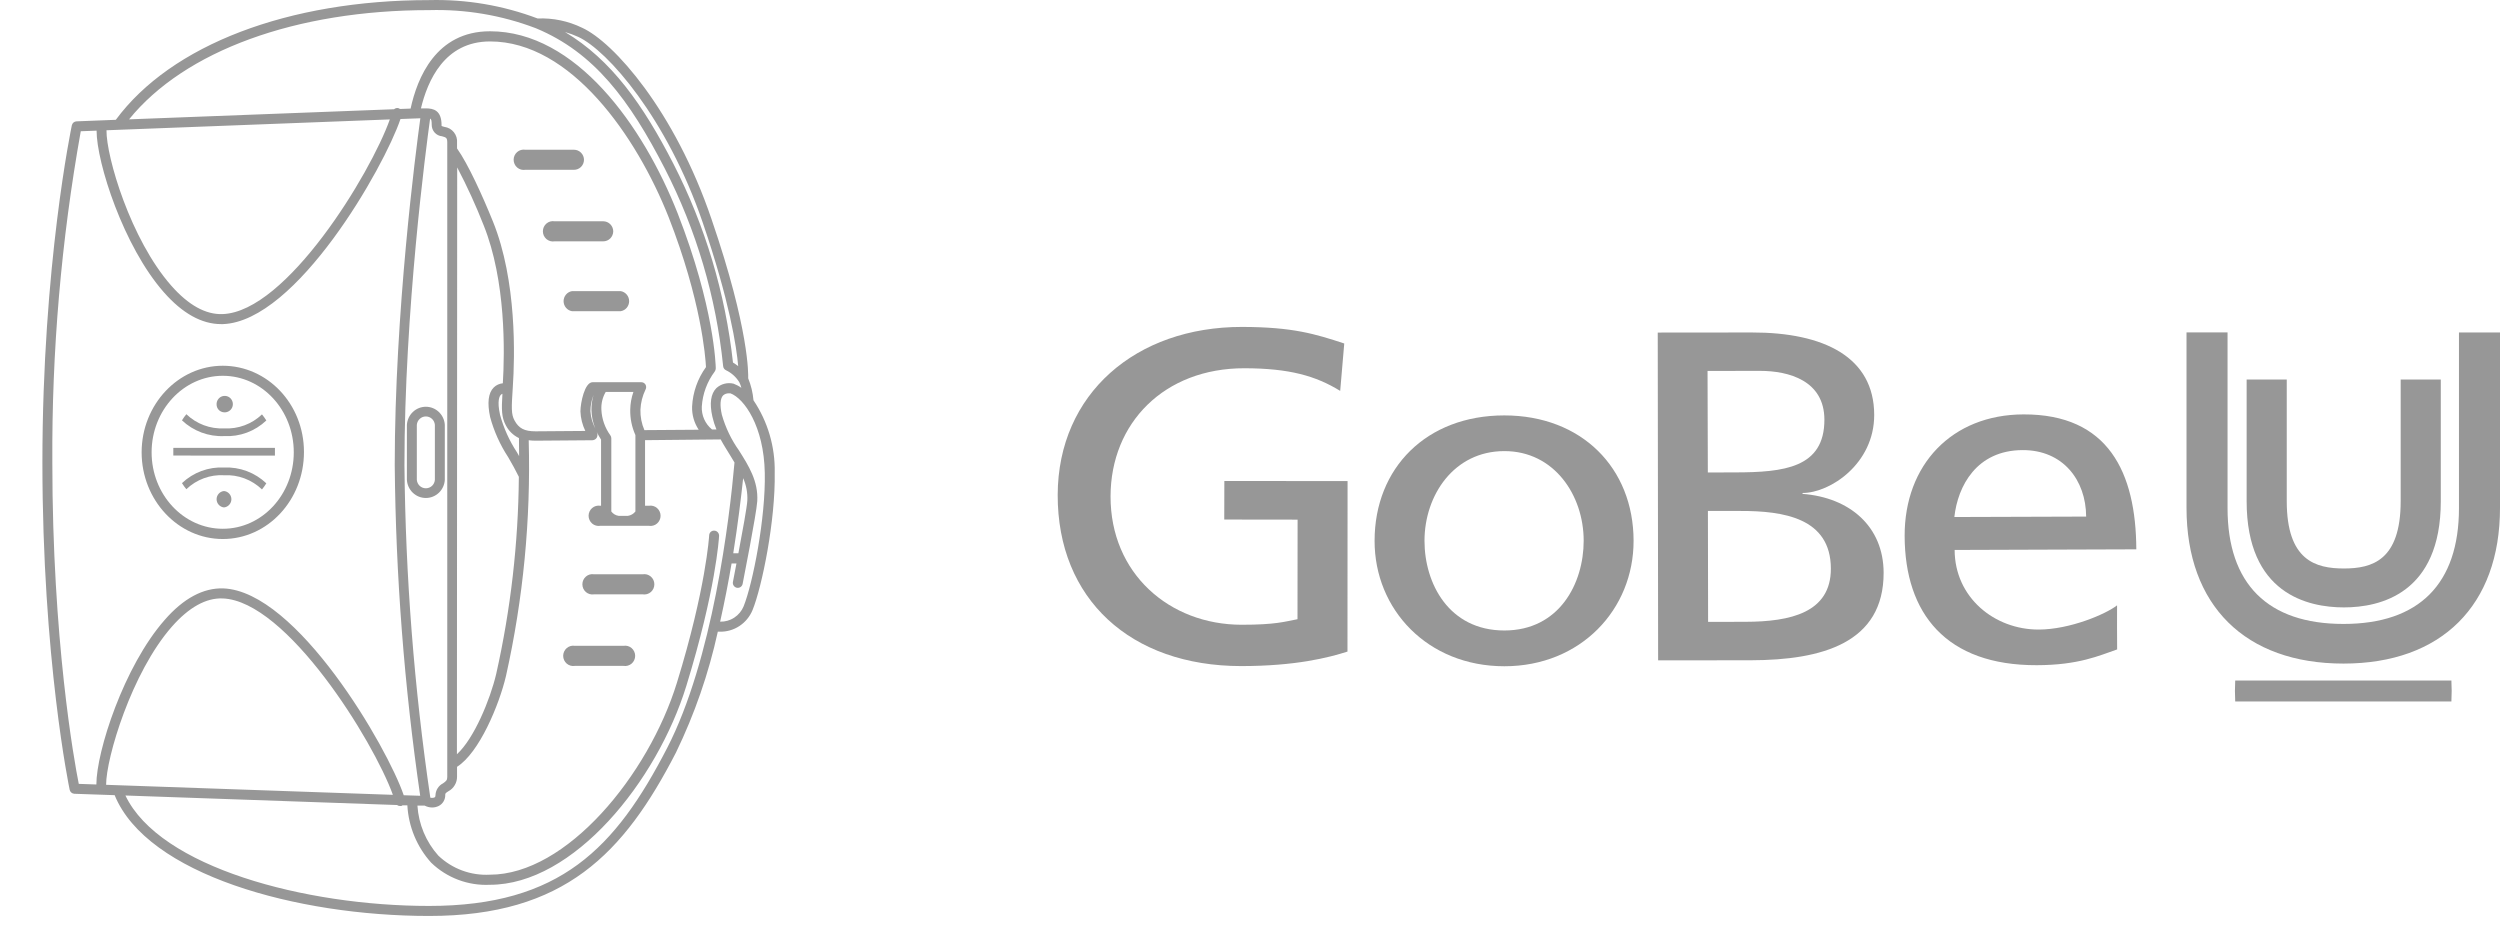
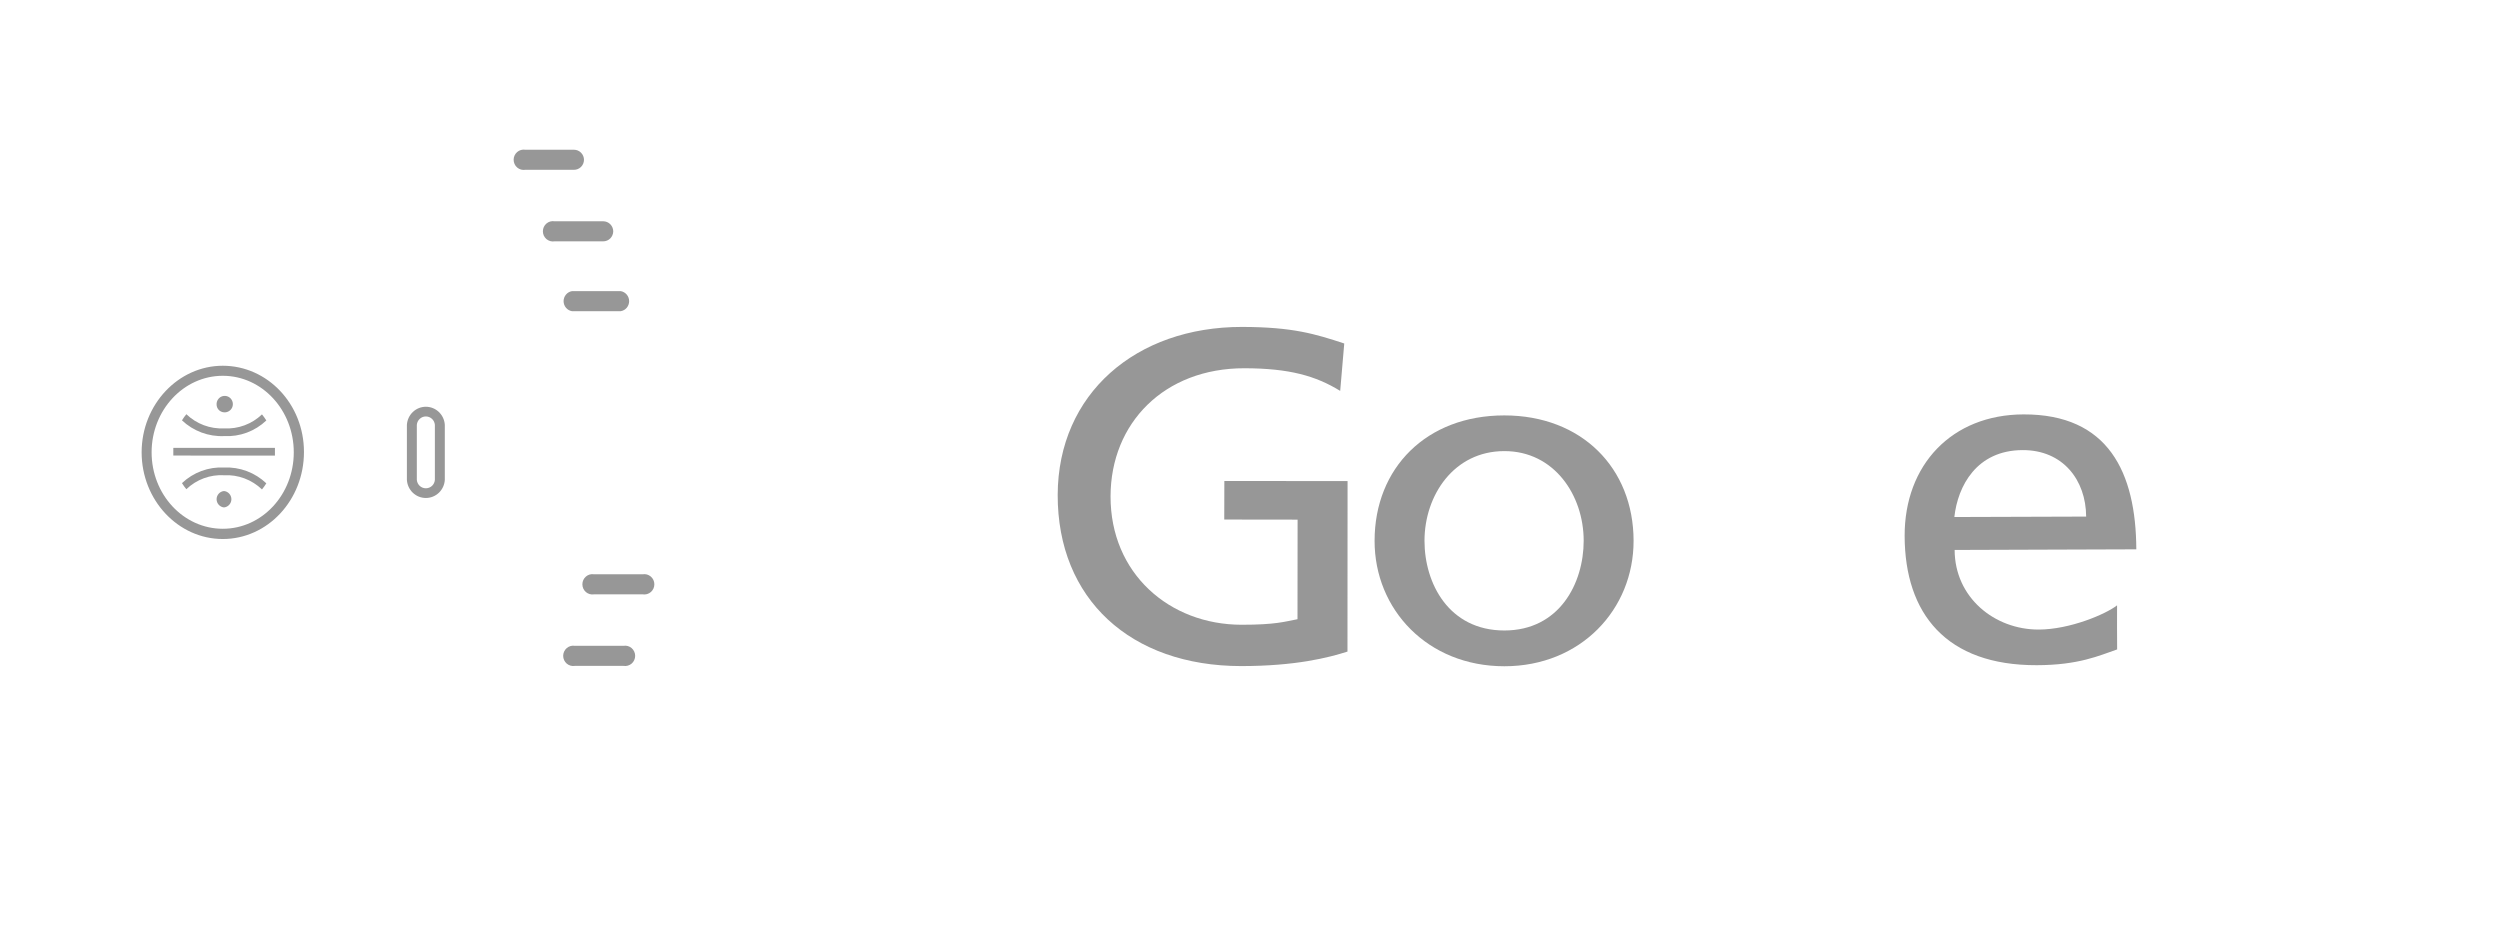
<svg xmlns="http://www.w3.org/2000/svg" width="104" height="39" viewBox="0 0 104 39" fill="none">
  <path d="M7.57 20.098C7.625 20.187 7.685 20.271 7.752 20.351C7.961 20.151 8.208 19.996 8.478 19.896C8.749 19.796 9.036 19.753 9.323 19.77C9.612 19.755 9.9 19.8 10.17 19.901C10.441 20.003 10.688 20.159 10.898 20.36C10.964 20.28 11.025 20.195 11.079 20.106C10.845 19.884 10.569 19.711 10.267 19.598C9.966 19.485 9.645 19.434 9.323 19.449C9.003 19.432 8.683 19.481 8.381 19.593C8.08 19.704 7.804 19.876 7.57 20.098Z" fill="#979797" />
  <path d="M9.318 20.427C9.234 20.434 9.156 20.474 9.099 20.537C9.042 20.6 9.01 20.682 9.01 20.767C9.01 20.853 9.042 20.935 9.099 20.998C9.156 21.062 9.234 21.101 9.318 21.109C9.402 21.101 9.48 21.062 9.537 20.998C9.594 20.935 9.626 20.853 9.626 20.767C9.626 20.682 9.594 20.6 9.537 20.537C9.48 20.474 9.402 20.434 9.318 20.427Z" fill="#979797" />
  <path d="M11.079 17.492C11.025 17.404 10.964 17.319 10.898 17.239C10.689 17.439 10.441 17.594 10.171 17.694C9.901 17.794 9.613 17.837 9.326 17.821C9.038 17.835 8.75 17.791 8.479 17.689C8.209 17.588 7.961 17.432 7.752 17.231C7.685 17.311 7.625 17.397 7.57 17.487C7.805 17.709 8.082 17.881 8.383 17.993C8.685 18.105 9.005 18.156 9.326 18.141C9.646 18.158 9.967 18.109 10.268 17.998C10.569 17.886 10.845 17.714 11.079 17.492Z" fill="#979797" />
  <path d="M9.323 17.153C9.391 17.158 9.459 17.142 9.518 17.107C9.577 17.073 9.624 17.021 9.654 16.959C9.683 16.897 9.693 16.827 9.683 16.759C9.672 16.691 9.642 16.628 9.596 16.577C9.549 16.527 9.489 16.492 9.422 16.477C9.356 16.462 9.286 16.468 9.223 16.493C9.16 16.518 9.106 16.563 9.068 16.62C9.03 16.677 9.009 16.744 9.01 16.813C9.008 16.856 9.015 16.899 9.03 16.94C9.045 16.98 9.068 17.017 9.097 17.049C9.126 17.08 9.161 17.106 9.2 17.123C9.239 17.141 9.281 17.151 9.323 17.153Z" fill="#979797" />
  <path d="M11.437 18.954C11.437 18.901 11.437 18.845 11.437 18.792C11.437 18.739 11.437 18.686 11.437 18.631H7.21C7.21 18.684 7.21 18.737 7.21 18.79C7.21 18.842 7.21 18.898 7.21 18.951L11.437 18.954Z" fill="#979797" />
  <path d="M25.822 12.111H23.796C23.698 12.127 23.609 12.178 23.545 12.255C23.481 12.331 23.445 12.428 23.445 12.529C23.445 12.629 23.481 12.726 23.545 12.803C23.609 12.879 23.698 12.93 23.796 12.946H25.822C25.919 12.93 26.008 12.879 26.073 12.803C26.137 12.726 26.172 12.629 26.172 12.529C26.172 12.428 26.137 12.331 26.073 12.255C26.008 12.178 25.919 12.127 25.822 12.111Z" fill="#979797" />
  <path d="M26.735 23.89H24.712C24.653 23.88 24.591 23.883 24.533 23.899C24.474 23.916 24.42 23.945 24.374 23.985C24.328 24.024 24.291 24.074 24.265 24.13C24.24 24.185 24.227 24.246 24.227 24.307C24.227 24.369 24.24 24.429 24.265 24.485C24.291 24.541 24.328 24.59 24.374 24.63C24.42 24.669 24.474 24.698 24.533 24.715C24.591 24.731 24.653 24.735 24.712 24.725H26.735C26.795 24.735 26.856 24.731 26.915 24.715C26.973 24.698 27.027 24.669 27.074 24.63C27.12 24.59 27.157 24.541 27.183 24.485C27.208 24.429 27.221 24.369 27.221 24.307C27.221 24.246 27.208 24.185 27.183 24.13C27.157 24.074 27.12 24.024 27.074 23.985C27.027 23.945 26.973 23.916 26.915 23.899C26.856 23.883 26.795 23.88 26.735 23.89Z" fill="#979797" />
  <path d="M25.937 26.866H23.914C23.855 26.856 23.793 26.859 23.735 26.875C23.676 26.892 23.622 26.921 23.576 26.961C23.53 27 23.493 27.05 23.467 27.106C23.442 27.161 23.428 27.222 23.428 27.283C23.428 27.345 23.442 27.405 23.467 27.461C23.493 27.517 23.53 27.566 23.576 27.606C23.622 27.645 23.676 27.675 23.735 27.691C23.793 27.707 23.855 27.711 23.914 27.701H25.937C25.997 27.711 26.058 27.707 26.117 27.691C26.175 27.675 26.229 27.645 26.276 27.606C26.322 27.566 26.359 27.517 26.384 27.461C26.41 27.405 26.423 27.345 26.423 27.283C26.423 27.222 26.41 27.161 26.384 27.106C26.359 27.05 26.322 27 26.276 26.961C26.229 26.921 26.175 26.892 26.117 26.875C26.058 26.859 25.997 26.856 25.937 26.866Z" fill="#979797" />
  <path d="M9.268 22.423C11.132 22.423 12.645 20.805 12.645 18.803C12.645 16.802 11.12 15.215 9.268 15.215C7.416 15.215 5.892 16.832 5.892 18.817C5.892 20.802 7.408 22.423 9.268 22.423ZM9.268 15.633C10.903 15.633 12.221 17.061 12.221 18.817C12.221 20.574 10.903 21.997 9.268 21.997C7.634 21.997 6.307 20.574 6.307 18.817C6.307 17.061 7.636 15.633 9.268 15.633Z" fill="#979797" />
  <path d="M18.504 19.964V17.673C18.492 17.47 18.404 17.279 18.257 17.139C18.111 16.999 17.917 16.921 17.716 16.921C17.514 16.921 17.32 16.999 17.174 17.139C17.027 17.279 16.939 17.47 16.927 17.673V19.964C16.939 20.168 17.027 20.359 17.174 20.499C17.32 20.638 17.514 20.716 17.716 20.716C17.917 20.716 18.111 20.638 18.257 20.499C18.404 20.359 18.492 20.168 18.504 19.964ZM18.091 19.964C18.083 20.059 18.04 20.148 17.971 20.213C17.901 20.277 17.81 20.313 17.716 20.313C17.621 20.313 17.53 20.277 17.461 20.213C17.391 20.148 17.348 20.059 17.34 19.964V17.673C17.348 17.578 17.391 17.489 17.461 17.425C17.53 17.36 17.621 17.324 17.716 17.324C17.81 17.324 17.901 17.36 17.971 17.425C18.04 17.489 18.083 17.578 18.091 17.673V19.964Z" fill="#979797" />
-   <path d="M31.345 16.652C31.318 16.338 31.244 16.03 31.125 15.739C31.126 15.727 31.126 15.716 31.125 15.705C31.125 15.627 31.193 13.756 29.597 9.11C28.067 4.608 25.524 1.747 24.214 1.154C23.638 0.874 23.003 0.742 22.365 0.769C20.923 0.224 19.391 -0.035 17.852 0.004C11.996 0.004 7.119 1.866 4.818 4.984L3.184 5.048C3.138 5.05 3.094 5.067 3.058 5.096C3.023 5.126 2.998 5.167 2.988 5.213C2.977 5.271 1.764 11.034 1.764 19.232C1.764 27.431 2.887 32.801 2.898 32.854C2.907 32.9 2.932 32.941 2.967 32.971C3.002 33.001 3.047 33.019 3.093 33.021L4.769 33.079C6.117 36.378 12.331 38.104 17.852 38.104C23.485 38.104 25.956 35.504 28.119 31.309C28.895 29.708 29.48 28.019 29.861 26.278H29.93C30.223 26.287 30.511 26.206 30.756 26.045C31.002 25.884 31.194 25.652 31.306 25.379C31.697 24.421 32.264 21.649 32.228 19.658C32.249 18.588 31.94 17.537 31.345 16.652ZM24.055 1.535C25.266 2.092 27.742 4.909 29.229 9.246C30.36 12.551 30.64 14.438 30.709 15.232C30.64 15.177 30.567 15.127 30.492 15.082C30.174 12.196 29.335 9.394 28.015 6.816C26.749 4.352 25.431 2.484 23.504 1.332C23.692 1.386 23.877 1.454 24.055 1.535ZM17.863 0.421C19.364 0.38 20.859 0.632 22.266 1.165C22.278 1.174 22.292 1.179 22.307 1.181C24.718 2.186 26.19 4.16 27.654 7.008C28.968 9.569 29.791 12.357 30.082 15.226C30.084 15.265 30.097 15.302 30.119 15.333C30.141 15.364 30.171 15.389 30.205 15.404C30.433 15.513 30.624 15.686 30.756 15.903C30.792 15.976 30.821 16.054 30.841 16.134C30.741 16.062 30.631 16.004 30.516 15.961C30.391 15.931 30.261 15.932 30.136 15.964C30.012 15.996 29.897 16.058 29.801 16.145C29.567 16.381 29.509 16.782 29.636 17.339C29.677 17.519 29.733 17.695 29.804 17.865H29.619C29.479 17.751 29.367 17.605 29.293 17.438C29.22 17.272 29.186 17.09 29.195 16.908C29.23 16.381 29.417 15.877 29.732 15.457C29.76 15.418 29.775 15.372 29.776 15.324C29.776 15.223 29.718 12.782 28.191 8.876C26.749 5.215 23.947 1.301 20.384 1.301C18.133 1.301 17.356 3.25 17.081 4.517L16.641 4.533C16.622 4.519 16.6 4.508 16.578 4.5C16.546 4.491 16.512 4.491 16.48 4.499C16.448 4.507 16.418 4.522 16.393 4.544L5.369 4.965C7.678 2.117 12.301 0.421 17.852 0.421H17.863ZM24.691 16.429C24.631 16.63 24.602 16.84 24.605 17.05C24.609 17.318 24.664 17.582 24.767 17.829C24.648 17.605 24.578 17.359 24.561 17.105C24.563 16.874 24.607 16.644 24.691 16.429ZM25.197 16.304H26.35C26.267 16.54 26.222 16.788 26.218 17.038C26.21 17.404 26.283 17.766 26.433 18.099V21.278C26.355 21.377 26.244 21.441 26.122 21.459H25.733C25.613 21.441 25.504 21.377 25.431 21.278V18.236C25.431 18.189 25.417 18.145 25.39 18.108C25.166 17.799 25.037 17.431 25.018 17.05C25.003 16.789 25.065 16.531 25.197 16.306V16.304ZM26.807 17.893C26.691 17.625 26.634 17.334 26.642 17.041C26.655 16.751 26.727 16.467 26.854 16.206C26.871 16.175 26.88 16.139 26.88 16.103C26.88 16.067 26.871 16.032 26.854 16C26.835 15.969 26.809 15.944 26.779 15.926C26.748 15.909 26.713 15.9 26.677 15.9H24.652C24.322 15.9 24.148 16.752 24.146 17.114C24.156 17.396 24.226 17.673 24.349 17.927L22.277 17.943C21.817 17.943 21.581 17.821 21.402 17.487C21.264 17.228 21.275 16.983 21.333 16.095C21.418 14.848 21.504 11.682 20.508 9.219C20.078 8.155 19.47 6.816 19.013 6.176V5.939C19.027 5.782 18.981 5.626 18.883 5.503C18.786 5.38 18.645 5.3 18.49 5.279C18.449 5.27 18.408 5.257 18.369 5.24C18.368 5.229 18.368 5.218 18.369 5.207C18.369 4.589 18.036 4.508 17.711 4.508H17.511C17.786 3.372 18.482 1.724 20.386 1.724C23.747 1.724 26.482 5.664 27.817 9.038C29.173 12.509 29.347 14.848 29.369 15.271C29.021 15.75 28.82 16.322 28.791 16.916C28.781 17.257 28.877 17.593 29.066 17.877L26.807 17.893ZM19.019 6.964C19.429 7.744 19.797 8.547 20.119 9.369C21.05 11.682 20.997 14.658 20.918 15.944C20.776 15.958 20.643 16.018 20.541 16.117C20.309 16.348 20.265 16.763 20.389 17.348C20.55 17.941 20.803 18.505 21.14 19.018C21.303 19.296 21.457 19.575 21.584 19.836C21.561 22.596 21.246 25.344 20.642 28.035C20.392 29.104 19.718 30.73 19.008 31.376L19.019 6.964ZM21.595 18.973C21.567 18.921 21.537 18.868 21.506 18.817C21.191 18.338 20.953 17.811 20.802 17.256C20.67 16.668 20.783 16.473 20.838 16.421C20.856 16.403 20.877 16.39 20.901 16.381C20.86 17.055 20.865 17.356 21.039 17.687C21.158 17.923 21.352 18.112 21.589 18.224C21.592 18.464 21.595 18.714 21.595 18.965V18.973ZM17.901 33.182C17.227 28.604 16.868 23.984 16.825 19.355C16.825 12.952 17.723 6.159 17.893 4.931C17.945 4.956 17.959 5.026 17.959 5.193C17.959 5.312 18.003 5.428 18.082 5.516C18.162 5.604 18.271 5.659 18.388 5.669C18.556 5.716 18.606 5.73 18.606 5.925V32.325C18.606 32.459 18.556 32.498 18.43 32.587C18.339 32.633 18.262 32.703 18.206 32.79C18.151 32.876 18.12 32.976 18.116 33.079C18.116 33.152 18.088 33.166 18.072 33.174C18.017 33.195 17.958 33.198 17.901 33.182ZM4.43 5.419L16.217 4.968C15.408 7.242 11.918 12.969 9.263 13.066C8.558 13.094 7.837 12.693 7.125 11.883C5.432 9.962 4.417 6.518 4.43 5.419ZM2.177 19.232C2.151 14.614 2.547 10.004 3.36 5.46L4.018 5.435C4.018 6.766 5.138 10.254 6.816 12.158C7.59 13.038 8.391 13.483 9.197 13.483H9.277C12.34 13.367 15.978 6.964 16.66 4.951L17.486 4.92C17.299 6.282 16.421 12.993 16.421 19.355C16.463 23.957 16.817 28.551 17.48 33.104L16.795 33.082C16.121 31.097 12.356 24.588 9.285 24.477C8.459 24.452 7.634 24.889 6.852 25.788C5.149 27.723 4.009 31.27 4.009 32.634L3.277 32.609C3.085 31.665 2.177 26.598 2.177 19.232ZM4.414 32.648C4.414 31.534 5.471 27.977 7.152 26.067C7.859 25.265 8.572 24.867 9.263 24.895C11.927 24.992 15.537 30.824 16.344 33.065L4.414 32.648ZM27.753 31.117C25.607 35.279 23.301 37.687 17.846 37.687C12.695 37.687 6.64 36.08 5.217 33.093L16.517 33.489C16.552 33.516 16.596 33.531 16.641 33.53H16.696C16.714 33.524 16.731 33.514 16.745 33.502H16.946C16.995 34.389 17.345 35.232 17.937 35.888C18.261 36.201 18.645 36.443 19.064 36.601C19.484 36.759 19.931 36.829 20.378 36.807C23.854 36.807 27.33 32.506 28.554 28.525C29.779 24.544 29.908 22.4 29.914 22.294C29.915 22.267 29.911 22.24 29.902 22.214C29.893 22.188 29.879 22.164 29.861 22.144C29.843 22.123 29.821 22.107 29.797 22.095C29.772 22.083 29.745 22.076 29.718 22.075C29.691 22.072 29.664 22.076 29.638 22.084C29.612 22.093 29.588 22.108 29.567 22.126C29.547 22.145 29.531 22.167 29.519 22.192C29.508 22.217 29.502 22.245 29.501 22.272C29.501 22.294 29.369 24.483 28.161 28.397C26.972 32.255 23.562 36.387 20.378 36.387C19.986 36.408 19.594 36.349 19.226 36.213C18.857 36.077 18.52 35.866 18.234 35.593C17.721 35.019 17.414 34.286 17.365 33.514H17.667C17.762 33.563 17.866 33.59 17.973 33.592C18.068 33.592 18.162 33.571 18.248 33.53C18.333 33.487 18.404 33.42 18.453 33.337C18.502 33.254 18.526 33.159 18.523 33.063C18.523 33.015 18.523 32.996 18.655 32.915C18.764 32.857 18.855 32.77 18.918 32.662C18.982 32.555 19.014 32.433 19.013 32.308V31.899C19.935 31.32 20.769 29.318 21.05 28.116C21.768 24.901 22.085 21.608 21.994 18.314C22.085 18.326 22.177 18.332 22.269 18.333L24.644 18.314C24.679 18.312 24.714 18.303 24.745 18.285C24.776 18.268 24.803 18.243 24.823 18.213C24.843 18.175 24.855 18.133 24.855 18.09C24.855 18.046 24.843 18.003 24.823 17.966C24.876 18.076 24.937 18.183 25.004 18.286V21.039H24.971C24.911 21.029 24.85 21.032 24.792 21.049C24.733 21.065 24.679 21.094 24.633 21.134C24.587 21.174 24.549 21.223 24.524 21.279C24.498 21.335 24.485 21.395 24.485 21.457C24.485 21.518 24.498 21.579 24.524 21.634C24.549 21.69 24.587 21.739 24.633 21.779C24.679 21.819 24.733 21.848 24.792 21.864C24.85 21.881 24.911 21.884 24.971 21.874H26.994C27.054 21.884 27.115 21.881 27.173 21.864C27.232 21.848 27.286 21.819 27.332 21.779C27.378 21.739 27.416 21.69 27.441 21.634C27.467 21.579 27.48 21.518 27.48 21.457C27.48 21.395 27.467 21.335 27.441 21.279C27.416 21.223 27.378 21.174 27.332 21.134C27.286 21.094 27.232 21.065 27.173 21.049C27.115 21.032 27.054 21.029 26.994 21.039H26.834V18.311L29.98 18.28C30.106 18.517 30.255 18.742 30.387 18.962C30.442 19.054 30.5 19.143 30.555 19.241C30.349 21.599 29.641 27.461 27.753 31.117ZM30.717 23.016H30.503C30.695 21.81 30.827 20.724 30.915 19.892C31.045 20.183 31.104 20.5 31.089 20.819C31.075 21.084 30.893 22.086 30.717 23.016ZM30.935 25.223C30.855 25.417 30.718 25.581 30.544 25.695C30.37 25.809 30.165 25.867 29.958 25.861C30.145 25.026 30.302 24.215 30.434 23.439H30.637C30.585 23.717 30.533 23.995 30.492 24.196C30.485 24.223 30.484 24.252 30.488 24.28C30.493 24.308 30.503 24.334 30.518 24.358C30.533 24.382 30.552 24.402 30.576 24.418C30.599 24.434 30.625 24.445 30.652 24.451C30.679 24.456 30.708 24.456 30.735 24.45C30.762 24.444 30.788 24.433 30.811 24.417C30.834 24.4 30.853 24.38 30.868 24.355C30.882 24.331 30.892 24.305 30.896 24.277C30.918 24.16 31.471 21.362 31.502 20.852C31.551 20.017 31.141 19.374 30.745 18.745C30.423 18.293 30.181 17.788 30.029 17.253C29.941 16.858 29.96 16.574 30.082 16.448C30.149 16.389 30.237 16.358 30.326 16.362H30.384C30.957 16.571 31.779 17.735 31.815 19.669C31.857 21.54 31.314 24.285 30.935 25.223Z" fill="#979797" />
  <path d="M25.511 9.628C25.511 9.515 25.466 9.408 25.388 9.328C25.31 9.249 25.203 9.205 25.092 9.205H23.07C23.01 9.195 22.948 9.198 22.89 9.214C22.831 9.231 22.777 9.26 22.731 9.3C22.685 9.339 22.648 9.389 22.622 9.444C22.597 9.5 22.584 9.561 22.584 9.622C22.584 9.683 22.597 9.744 22.622 9.8C22.648 9.855 22.685 9.905 22.731 9.945C22.777 9.984 22.831 10.013 22.89 10.03C22.948 10.046 23.01 10.05 23.07 10.04H25.092C25.201 10.04 25.307 9.998 25.385 9.921C25.463 9.843 25.508 9.738 25.511 9.628Z" fill="#979797" />
  <path d="M24.294 6.652C24.294 6.54 24.25 6.432 24.172 6.353C24.093 6.273 23.987 6.229 23.876 6.229H21.853C21.793 6.219 21.732 6.222 21.674 6.239C21.615 6.255 21.561 6.284 21.515 6.324C21.468 6.364 21.431 6.413 21.406 6.469C21.38 6.524 21.367 6.585 21.367 6.646C21.367 6.708 21.38 6.768 21.406 6.824C21.431 6.88 21.468 6.929 21.515 6.969C21.561 7.009 21.615 7.038 21.674 7.054C21.732 7.07 21.793 7.074 21.853 7.064H23.876C23.985 7.065 24.09 7.022 24.169 6.945C24.247 6.868 24.292 6.762 24.294 6.652Z" fill="#979797" />
  <path d="M55.752 16.261C54.735 15.636 53.638 15.323 51.77 15.319C48.431 15.316 46.206 17.597 46.199 20.645C46.191 23.85 48.639 25.986 51.651 25.99C53.082 25.99 53.458 25.856 53.976 25.759C53.976 24.378 53.98 22.997 53.98 21.617C52.963 21.617 51.946 21.613 50.929 21.613C50.929 21.077 50.929 20.545 50.933 20.009C52.641 20.013 54.352 20.013 56.059 20.013C56.055 22.376 56.055 24.743 56.055 27.106C55.265 27.359 53.895 27.709 51.628 27.709C47.035 27.705 43.989 24.922 44 20.582C44.015 16.38 47.254 13.596 51.67 13.6C53.784 13.604 54.716 13.894 55.921 14.289C55.863 14.947 55.81 15.602 55.752 16.261Z" fill="#979797" />
  <path d="M62.582 26.228C64.868 26.228 65.881 24.27 65.881 22.495C65.881 20.601 64.653 18.762 62.578 18.766C60.483 18.766 59.259 20.604 59.259 22.499C59.259 24.274 60.276 26.228 62.582 26.228ZM62.578 17.281C65.793 17.281 67.953 19.465 67.957 22.495C67.961 25.349 65.762 27.716 62.582 27.716C59.382 27.716 57.179 25.349 57.183 22.499C57.183 19.465 59.343 17.281 62.578 17.281Z" fill="#979797" />
-   <path d="M71.057 25.871C71.575 25.871 72.097 25.871 72.615 25.867C74.483 25.863 76.168 25.487 76.164 23.653C76.16 21.542 74.184 21.252 72.4 21.256C71.951 21.256 71.502 21.256 71.049 21.256C71.049 22.797 71.053 24.334 71.057 25.871ZM71.046 19.655C71.425 19.655 71.805 19.655 72.185 19.652C74.2 19.648 75.899 19.469 75.895 17.456C75.891 15.833 74.418 15.428 73.213 15.428C72.488 15.428 71.763 15.431 71.034 15.431C71.042 16.842 71.042 18.249 71.046 19.655ZM68.962 13.835C70.267 13.835 71.575 13.831 72.88 13.831C75.888 13.827 77.963 14.862 77.967 17.259C77.971 19.291 76.133 20.508 74.986 20.508C74.986 20.519 74.986 20.534 74.986 20.545C76.958 20.698 78.351 21.907 78.359 23.82C78.366 26.753 75.792 27.46 72.841 27.467C71.552 27.471 70.267 27.471 68.978 27.471C68.974 22.927 68.97 18.383 68.962 13.835Z" fill="#979797" />
  <path d="M86.784 21.49C86.776 19.968 85.817 18.717 84.137 18.724C82.226 18.732 81.443 20.217 81.301 21.508C83.128 21.505 84.958 21.497 86.784 21.49ZM88.073 27.016C87.325 27.273 86.477 27.668 84.731 27.672C80.972 27.683 79.241 25.539 79.233 22.294C79.226 19.342 81.19 17.247 84.179 17.239C87.705 17.228 88.856 19.648 88.871 22.852C86.351 22.863 83.834 22.87 81.313 22.878C81.317 24.85 82.963 26.194 84.812 26.19C86.101 26.186 87.594 25.554 88.07 25.182C88.066 25.792 88.07 26.402 88.073 27.016Z" fill="#979797" />
-   <path d="M101.978 28.309H92.985C92.977 28.454 92.973 28.599 92.973 28.744C92.973 28.889 92.977 29.034 92.985 29.18H101.978C101.986 29.034 101.99 28.889 101.99 28.744C101.99 28.595 101.986 28.45 101.978 28.309Z" fill="#979797" />
-   <path d="M97.508 25.268C99.012 25.268 101.537 24.695 101.537 20.85V15.789H99.868V20.85C99.868 23.318 98.674 23.649 97.508 23.649C96.33 23.649 95.129 23.318 95.129 20.85V15.789H93.46V20.85C93.46 24.695 95.996 25.268 97.508 25.268Z" fill="#979797" />
-   <path d="M102.293 13.831V14.881V15.863V21.137C102.293 24.289 100.631 25.956 97.489 25.956C94.335 25.956 92.666 24.289 92.666 21.137V15.859V14.877V13.827H90.959V21.129C90.959 25.186 93.399 27.605 97.489 27.605C101.564 27.605 104 25.186 104 21.129V13.831H102.293Z" fill="#979797" />
</svg>